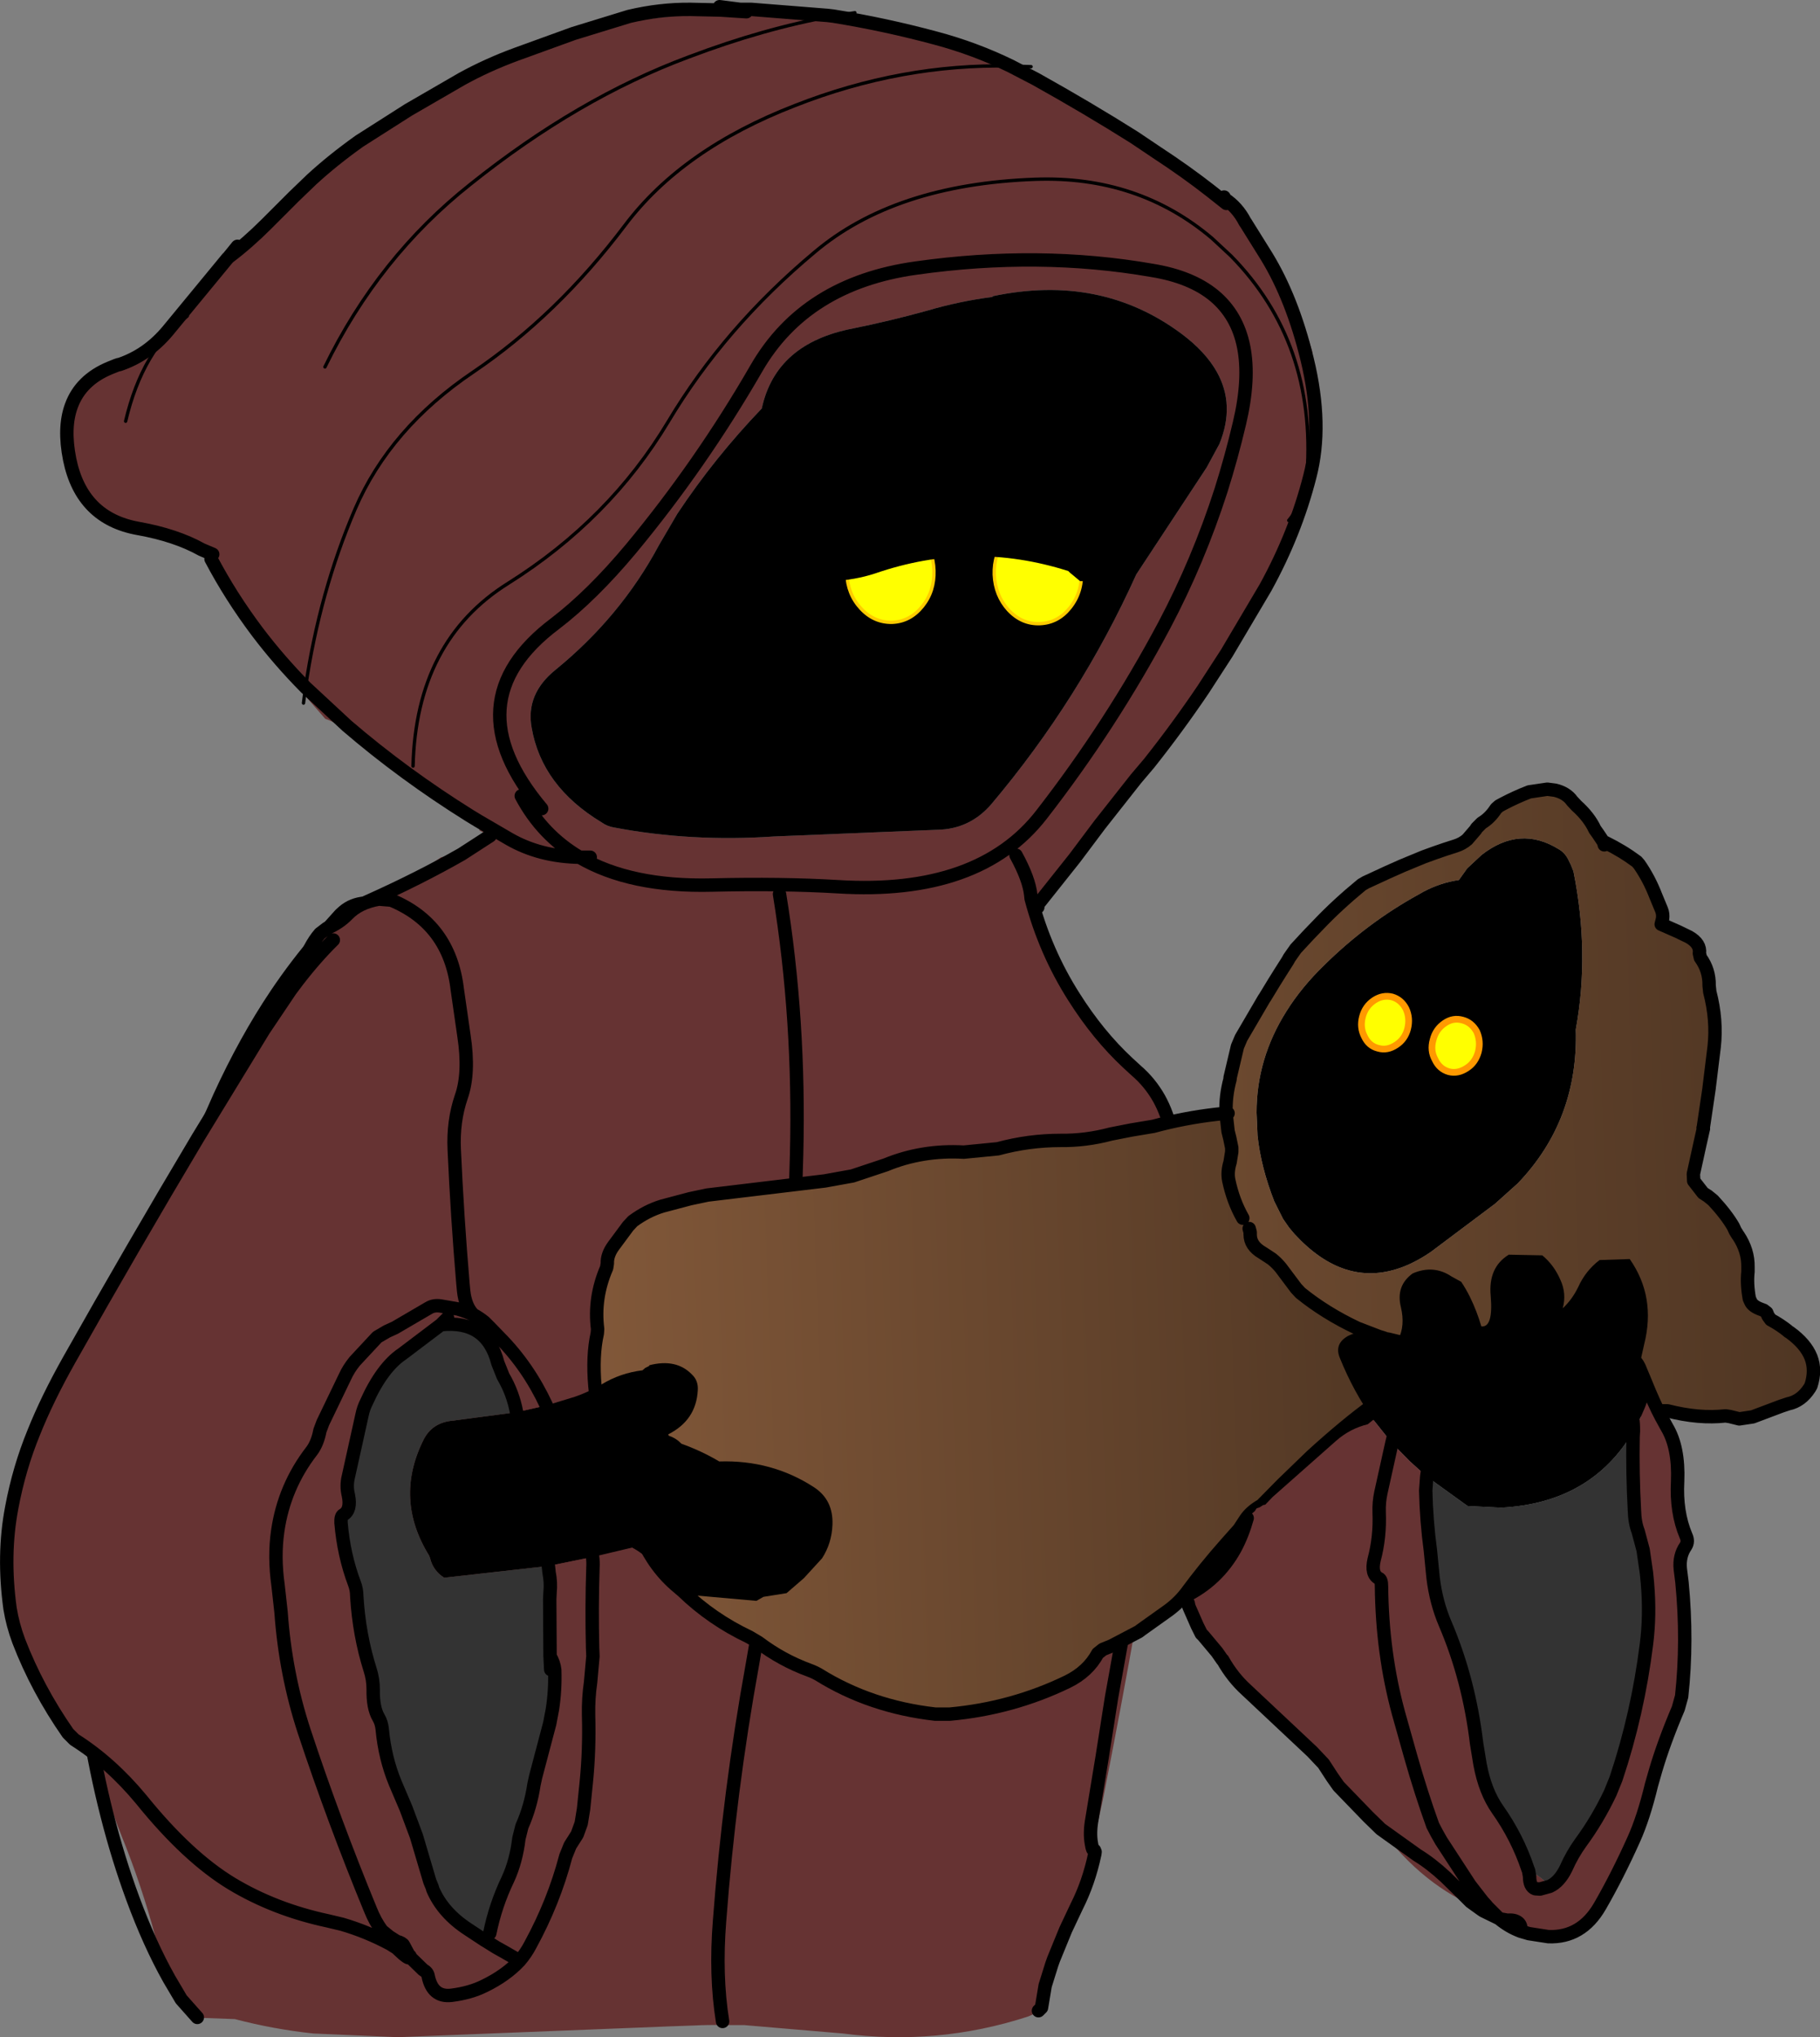
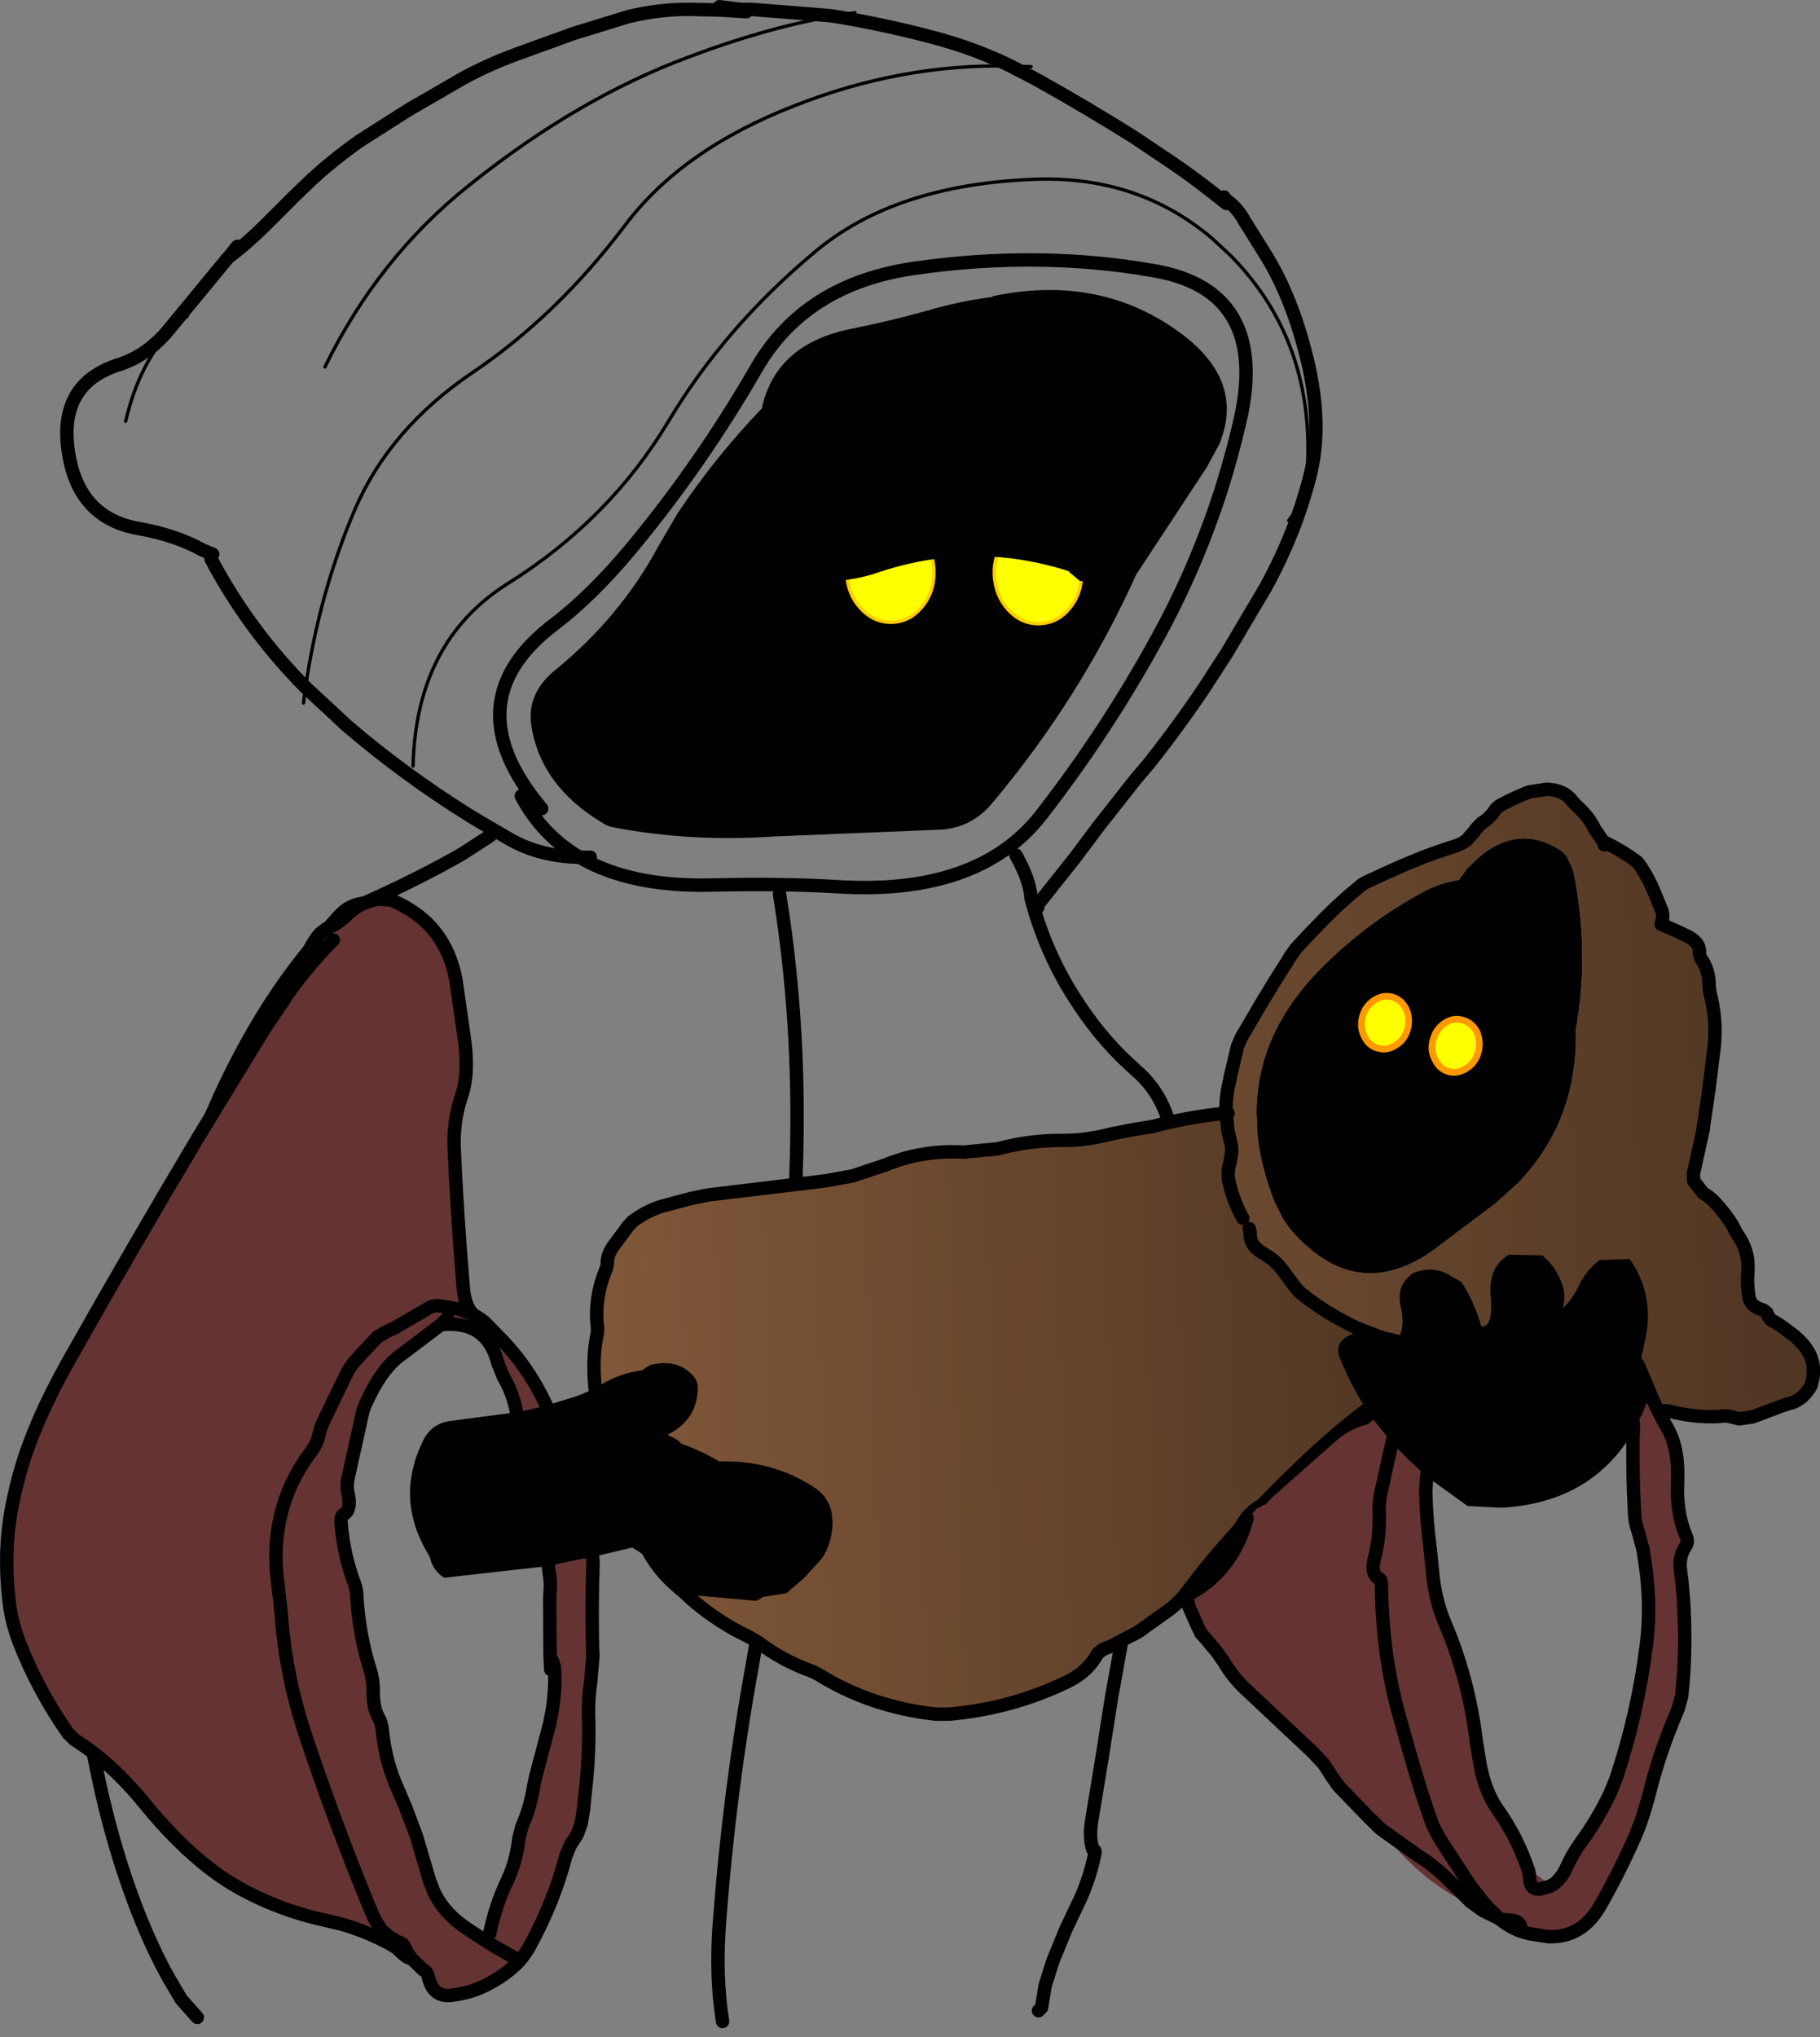
<svg xmlns="http://www.w3.org/2000/svg" height="303.95px" width="271.65px">
  <rect width="100%" height="100%" fill="#808080" stroke="none" />
  <g transform="matrix(1.0, 0.0, 0.0, 1.0, 225.0, 101.2)">
-     <path d="M-181.15 -71.85 L-179.2 -73.45 Q-173.1 -78.6 -166.55 -83.0 -149.85 -94.4 -130.6 -98.1 L-122.5 -99.05 -121.15 -99.3 -120.85 -99.3 -120.55 -99.4 -120.35 -99.4 -120.35 -99.45 -119.15 -99.6 -118.9 -99.6 -117.45 -99.7 -114.5 -99.8 -112.85 -99.8 -101.5 -98.9 -100.65 -98.8 Q-92.9 -97.55 -85.3 -95.5 -79.5 -93.95 -74.15 -91.35 -90.45 -91.7 -106.35 -85.45 -123.15 -78.95 -131.7 -67.6 -141.85 -54.15 -154.35 -45.7 -166.8 -37.3 -172.0 -25.25 -177.3 -12.9 -179.4 1.35 -177.3 -12.9 -172.0 -25.25 -166.8 -37.3 -154.35 -45.7 -141.85 -54.15 -131.7 -67.6 -123.15 -78.95 -106.35 -85.45 -90.45 -91.7 -74.15 -91.35 L-70.4 -89.4 Q-62.6 -85.05 -55.7 -80.7 L-52.2 -78.35 Q-48.0 -75.6 -44.35 -72.75 L-42.9 -71.6 -41.95 -70.85 -42.9 -71.6 -44.35 -72.75 Q-48.0 -75.6 -52.2 -78.35 L-49.0 -76.7 -44.4 -73.9 -42.4 -72.4 -42.3 -71.8 -42.25 -71.55 -41.95 -70.85 -41.75 -70.45 Q-40.7 -68.8 -39.15 -68.05 L-39.1 -68.0 -38.55 -67.75 -36.6 -65.7 -34.4 -62.05 -34.35 -61.95 -34.3 -61.7 -32.4 -57.55 Q-32.5 -57.15 -32.2 -56.65 L-31.3 -54.85 Q-30.05 -51.85 -29.15 -48.8 L-28.95 -46.95 -28.3 -40.35 -28.3 -39.9 Q-28.3 -38.85 -27.8 -38.1 L-28.05 -36.5 Q-30.7 -22.55 -36.7 -10.65 L-38.95 -7.5 -40.05 -5.95 Q-41.35 -4.25 -42.2 -2.35 L-44.75 1.4 Q-45.3 2.2 -45.05 2.85 -48.9 8.0 -53.5 12.7 L-55.45 15.0 -60.85 21.85 -64.6 26.85 Q-66.5 30.8 -69.85 33.45 L-70.25 33.75 -70.2 33.9 -70.1 34.15 -69.15 37.6 Q-67.4 44.3 -62.95 49.85 L-56.7 57.35 -52.0 62.7 Q-49.45 67.3 -49.65 74.05 -49.85 81.65 -49.65 87.35 L-49.7 88.6 -49.95 96.6 Q-50.0 101.4 -50.4 106.15 -50.75 111.0 -51.95 115.0 -53.3 119.6 -53.95 124.25 -54.6 129.25 -55.5 133.5 L-57.4 142.65 -59.1 152.1 -60.5 161.0 -62.0 170.1 Q-62.4 172.25 -62.1 173.85 L-62.0 174.4 -62.1 173.85 Q-62.4 172.25 -62.0 170.1 L-60.5 161.0 -59.1 152.1 -57.4 142.65 -55.5 133.5 Q-54.6 129.25 -53.95 124.25 -53.3 119.6 -51.95 115.0 -50.75 111.0 -50.4 106.15 -50.0 101.4 -49.95 96.6 L-49.7 88.6 -49.65 87.35 Q-49.85 81.65 -49.65 74.05 -49.45 67.3 -52.0 62.7 L-51.6 63.15 Q-49.6 65.4 -49.25 68.55 -47.3 90.6 -50.65 112.25 -54.95 139.9 -60.4 167.4 L-61.5 172.35 -62.0 174.4 Q-63.15 178.85 -64.65 183.15 L-65.95 186.75 -67.75 191.15 -68.0 191.85 -67.75 191.15 -65.95 186.75 -68.0 191.85 -68.4 192.7 -69.1 194.55 -69.0 195.05 -69.55 198.35 -69.0 195.05 -68.9 195.85 Q-68.85 197.35 -69.55 198.35 L-70.0 198.8 Q-70.65 199.35 -71.65 199.7 -85.1 204.05 -99.2 202.2 L-113.9 200.95 -117.05 200.95 Q-119.2 200.9 -121.25 201.0 L-125.4 201.15 -165.6 202.75 -178.25 202.2 Q-184.25 201.55 -189.95 200.05 L-195.45 199.85 -195.55 199.8 -197.95 197.1 -199.75 194.05 Q-200.7 192.0 -201.15 189.65 L-201.8 187.8 Q-203.85 180.15 -206.8 172.85 -210.15 164.5 -211.85 155.85 L-212.25 153.35 -212.85 149.15 Q-213.95 139.45 -213.0 129.35 L-212.9 128.5 -212.35 123.3 -210.6 117.75 Q-206.15 104.5 -202.5 91.0 -199.4 79.55 -194.15 68.6 -189.4 57.9 -183.7 47.5 L-181.95 44.9 Q-179.45 41.85 -177.25 38.65 L-174.2 35.25 -173.7 34.8 -170.6 33.55 -170.1 33.3 Q-162.4 29.85 -156.1 26.25 -162.4 29.85 -170.1 33.3 L-170.6 33.55 -173.7 34.8 -174.2 35.25 -177.25 38.65 -174.7 34.6 -173.4 34.05 -169.95 32.6 Q-164.25 30.2 -159.15 26.7 L-156.1 26.25 -151.85 23.5 -153.45 22.7 -153.4 21.8 -153.5 21.35 -148.95 24.0 Q-144.4 26.6 -138.5 26.7 -130.9 31.15 -118.75 30.85 -108.3 30.6 -99.95 31.1 -78.9 32.4 -69.55 20.35 -59.1 6.9 -51.2 -7.95 -46.15 -17.5 -42.75 -28.05 -41.2 -32.95 -40.0 -38.05 -36.85 -51.35 -43.8 -57.1 -47.2 -59.9 -53.0 -60.85 -69.9 -63.8 -88.3 -61.2 -104.8 -58.9 -112.1 -46.25 -120.35 -31.95 -130.8 -19.35 -136.6 -12.4 -142.15 -8.15 -157.6 3.45 -144.15 19.45 -157.6 3.45 -142.15 -8.15 -136.6 -12.4 -130.8 -19.35 -120.35 -31.95 -112.1 -46.25 -104.8 -58.9 -88.3 -61.2 -69.9 -63.8 -53.0 -60.85 -47.2 -59.9 -43.8 -57.1 -36.85 -51.35 -40.0 -38.05 -41.2 -32.95 -42.75 -28.05 -46.15 -17.5 -51.2 -7.95 -59.1 6.9 -69.55 20.35 -78.9 32.4 -99.95 31.1 -108.3 30.6 -118.75 30.85 -130.9 31.15 -138.5 26.7 -144.4 26.6 -148.95 24.0 L-153.5 21.35 Q-153.6 21.15 -153.8 21.1 L-154.9 20.5 -157.8 18.9 -164.4 14.8 Q-168.95 11.7 -172.95 8.1 -174.55 6.7 -176.45 6.05 L-179.55 2.5 -183.2 -1.8 Q-184.9 -3.8 -186.15 -6.15 L-186.6 -6.95 -193.25 -18.45 -193.25 -18.5 -193.8 -19.3 -194.9 -19.2 -196.2 -19.1 Q-197.55 -19.9 -199.1 -20.3 L-200.3 -20.7 Q-203.65 -22.05 -207.3 -22.5 -209.7 -23.75 -211.5 -25.7 L-211.75 -25.95 Q-212.4 -26.8 -213.25 -27.05 -214.8 -29.5 -215.4 -32.35 -215.75 -34.1 -215.6 -35.9 -215.5 -36.85 -216.0 -37.2 L-214.35 -40.65 Q-215.55 -37.4 -214.6 -32.65 -212.8 -23.85 -204.35 -22.35 -198.75 -21.35 -194.9 -19.2 -198.75 -21.35 -204.35 -22.35 -212.8 -23.85 -214.6 -32.65 -215.55 -37.4 -214.35 -40.65 -212.2 -43.9 -208.3 -46.25 L-208.15 -46.25 -207.2 -46.8 -206.05 -47.55 -205.7 -47.8 Q-203.65 -49.25 -201.85 -50.95 L-196.75 -56.15 -195.1 -58.25 -193.25 -60.95 -189.55 -64.45 -189.35 -64.6 Q-185.35 -68.3 -181.15 -71.85 L-185.2 -67.8 Q-188.05 -64.95 -190.85 -62.85 L-189.55 -64.45 -190.85 -62.85 Q-188.05 -64.95 -185.2 -67.8 L-181.15 -71.85 M-190.85 -62.85 L-191.05 -62.65 -199.95 -51.85 Q-203.0 -48.2 -207.2 -46.8 -203.0 -48.2 -199.95 -51.85 L-191.05 -62.65 -190.85 -62.85 M-179.4 1.35 Q-183.35 -2.65 -186.6 -6.95 -183.35 -2.65 -179.4 1.35 L-173.2 7.1 Q-164.75 14.35 -154.9 20.5 -164.75 14.35 -173.2 7.1 L-179.4 1.35 -179.55 2.5 -179.4 1.35 M-176.5 -46.45 Q-168.5 -62.85 -154.8 -73.7 -138.75 -86.55 -122.2 -92.7 -111.0 -96.95 -100.65 -98.8 -111.0 -96.95 -122.2 -92.7 -138.75 -86.55 -154.8 -73.7 -168.5 -62.85 -176.5 -46.45 M-197.05 -54.05 Q-203.75 -49.0 -206.25 -38.35 -203.75 -49.0 -197.05 -54.05 M-113.6 -99.45 L-117.45 -99.7 -113.6 -99.45 M-86.6 -54.85 Q-92.0 -53.35 -97.65 -52.2 -109.2 -50.0 -111.3 -40.25 -118.35 -32.9 -123.9 -24.55 L-126.65 -19.85 Q-132.35 -9.2 -142.1 -1.25 -146.55 2.35 -145.65 7.35 -144.15 16.1 -135.2 21.5 -134.35 22.1 -133.4 22.25 -121.85 24.45 -109.45 23.6 L-85.05 22.6 Q-80.25 22.5 -77.05 18.8 -63.8 3.1 -55.4 -15.5 L-44.9 -31.45 -43.0 -34.95 Q-40.6 -40.8 -43.4 -45.75 -45.1 -48.75 -48.65 -51.4 -60.75 -60.4 -76.85 -57.0 L-76.85 -56.9 Q-81.85 -56.25 -86.6 -54.85 M-32.65 -23.55 Q-30.2 -26.5 -29.9 -30.55 -28.55 -50.05 -41.25 -63.0 L-44.1 -65.65 Q-55.15 -75.0 -70.5 -74.45 -91.45 -73.7 -103.45 -63.55 -116.85 -52.35 -125.25 -38.3 -134.0 -23.7 -149.1 -14.2 -162.9 -5.6 -163.35 13.1 -162.9 -5.6 -149.1 -14.2 -134.0 -23.7 -125.25 -38.3 -116.85 -52.35 -103.45 -63.55 -91.45 -73.7 -70.5 -74.45 -55.15 -75.0 -44.1 -65.65 L-41.25 -63.0 Q-28.55 -50.05 -29.9 -30.55 -30.2 -26.5 -32.65 -23.55 M-39.1 -68.0 L-35.95 -62.95 Q-32.1 -56.65 -29.9 -47.6 -27.5 -37.75 -29.5 -30.1 -31.65 -21.65 -36.1 -13.55 L-41.9 -3.75 -45.4 1.65 Q-49.25 7.35 -53.5 12.7 -49.25 7.35 -45.4 1.65 L-41.9 -3.75 -36.1 -13.55 Q-31.65 -21.65 -29.5 -30.1 -27.5 -37.75 -29.9 -47.6 -32.1 -56.65 -35.95 -62.95 L-39.1 -68.0 M-73.35 26.4 Q-71.4 29.95 -71.15 32.35 L-71.1 32.85 Q-69.0 40.8 -64.7 47.55 -61.1 53.25 -56.7 57.35 -61.1 53.25 -64.7 47.55 -69.0 40.8 -71.1 32.85 L-71.15 32.35 Q-71.4 29.95 -73.35 26.4 M-69.85 33.45 L-64.6 26.85 -69.85 33.45 M-117.15 200.4 Q-118.25 193.55 -117.6 185.4 -116.15 166.15 -112.7 147.15 -109.3 128.35 -107.95 109.2 -106.6 90.05 -106.1 71.05 -105.6 50.95 -108.65 32.2 -105.6 50.95 -106.1 71.05 -106.6 90.05 -107.95 109.2 -109.3 128.35 -112.7 147.15 -116.15 166.15 -117.6 185.4 -118.25 193.55 -117.15 200.4 M-136.9 26.7 L-138.5 26.7 Q-144.1 23.4 -147.2 17.55 -144.1 23.4 -138.5 26.7 L-136.9 26.7 M-173.7 34.8 Q-172.4 33.7 -170.6 33.55 -172.4 33.7 -173.7 34.8" fill="#663333" fill-rule="evenodd" stroke="none" />
    <path d="M-86.6 -54.85 Q-81.85 -56.25 -76.85 -56.9 L-76.85 -57.0 Q-60.75 -60.4 -48.65 -51.4 -45.1 -48.75 -43.4 -45.75 -40.6 -40.8 -43.0 -34.95 L-44.9 -31.45 -55.4 -15.5 Q-63.8 3.1 -77.05 18.8 -80.25 22.5 -85.05 22.6 L-109.45 23.6 Q-121.85 24.45 -133.4 22.25 -134.35 22.1 -135.2 21.5 -144.15 16.1 -145.65 7.35 -146.55 2.35 -142.1 -1.25 -132.35 -9.2 -126.65 -19.85 L-123.9 -24.55 Q-118.35 -32.9 -111.3 -40.25 -109.2 -50.0 -97.65 -52.2 -92.0 -53.35 -86.6 -54.85" fill="#000000" fill-rule="evenodd" stroke="none" />
    <path d="M-117.45 -99.7 L-121.9 -99.8 Q-126.45 -99.85 -131.1 -98.75 L-139.4 -96.2 -147.95 -93.1 Q-152.3 -91.5 -156.1 -89.4 L-164.05 -84.8 -171.35 -80.15 Q-175.35 -77.3 -178.5 -74.4 L-181.15 -71.85 -185.2 -67.8 Q-188.05 -64.95 -190.85 -62.85 L-189.55 -64.45 M-114.5 -99.8 L-117.6 -100.2 M-207.2 -46.8 Q-203.0 -48.2 -199.95 -51.85 L-191.05 -62.65 -190.85 -62.85 M-207.2 -46.8 L-207.3 -46.8 -207.6 -46.7 -208.6 -46.3 Q-212.95 -44.5 -214.35 -40.65 -215.55 -37.4 -214.6 -32.65 -212.8 -23.85 -204.35 -22.35 -198.75 -21.35 -194.9 -19.2 L-193.25 -18.5 M-186.6 -6.95 Q-183.35 -2.65 -179.4 1.35 L-173.2 7.1 Q-164.75 14.35 -154.9 20.5 L-153.5 21.35 -148.95 24.0 Q-144.4 26.6 -138.5 26.7 L-136.9 26.7 M-74.15 -91.35 Q-79.5 -93.95 -85.3 -95.5 -92.9 -97.55 -100.65 -98.8 L-101.5 -98.9 -112.85 -99.8 -114.5 -99.8 M-186.6 -6.95 Q-190.55 -12.2 -193.5 -17.8 M-117.45 -99.7 L-113.6 -99.45 M-144.15 19.45 Q-157.6 3.45 -142.15 -8.15 -136.6 -12.4 -130.8 -19.35 -120.35 -31.95 -112.1 -46.25 -104.8 -58.9 -88.3 -61.2 -69.9 -63.8 -53.0 -60.85 -47.2 -59.9 -43.8 -57.1 -36.85 -51.35 -40.0 -38.05 -41.2 -32.95 -42.75 -28.05 -46.15 -17.5 -51.2 -7.95 -59.1 6.9 -69.55 20.35 -78.9 32.4 -99.95 31.1 -108.3 30.6 -118.75 30.85 -130.9 31.15 -138.5 26.7 -144.1 23.4 -147.2 17.55 M-151.85 23.5 L-156.1 26.25 Q-162.4 29.85 -170.1 33.3 L-170.6 33.55 -173.7 34.8 -174.2 35.25 -177.25 38.65 Q-180.65 42.55 -183.75 47.15 -188.35 54.0 -192.2 62.4 -195.85 70.5 -199.0 78.7 -201.95 86.5 -204.55 95.5 -207.05 104.15 -209.85 112.05 -212.95 120.75 -212.9 128.5 M-212.85 149.15 L-212.25 153.35 -211.85 155.85 Q-209.55 170.2 -205.2 182.0 -202.7 188.8 -199.75 194.05 L-197.95 197.1 -195.55 199.8 M-70.0 198.8 L-69.55 198.35 -69.0 195.05 -68.0 191.85 -67.75 191.15 -65.95 186.75 -64.3 183.25 Q-62.5 179.7 -61.6 175.45 L-61.55 175.1 -61.65 174.85 -61.9 174.7 -62.0 174.4 -62.1 173.85 Q-62.4 172.25 -62.0 170.1 L-60.5 161.0 -59.1 152.1 -57.4 142.65 -55.5 133.5 Q-54.6 129.25 -53.95 124.25 -53.3 119.6 -51.95 115.0 -50.75 111.0 -50.4 106.15 -50.0 101.4 -49.95 96.6 L-49.7 88.6 -49.65 87.35 Q-49.85 81.65 -49.65 74.05 -49.45 67.3 -52.0 62.7 -53.35 60.3 -55.45 58.5 L-56.7 57.35 Q-61.1 53.25 -64.7 47.55 -69.0 40.8 -71.1 32.85 L-71.15 32.35 Q-71.4 29.95 -73.35 26.4 M-53.5 12.7 Q-49.25 7.35 -45.4 1.65 L-41.9 -3.75 -36.1 -13.55 Q-31.65 -21.65 -29.5 -30.1 -27.5 -37.75 -29.9 -47.6 -32.1 -56.65 -35.95 -62.95 L-39.1 -68.0 M-41.95 -70.85 L-42.9 -71.6 -44.35 -72.75 Q-48.0 -75.6 -52.2 -78.35 L-55.7 -80.7 Q-62.6 -85.05 -70.4 -89.4 L-74.15 -91.35 M-53.5 12.7 L-55.45 15.0 -60.85 21.85 -64.6 26.85 -69.85 33.45 -70.2 33.9 -70.1 34.15 M-42.25 -71.55 L-42.3 -71.8 M-39.15 -68.05 Q-40.3 -70.3 -42.25 -71.55 M-108.65 32.2 Q-105.6 50.95 -106.1 71.05 -106.6 90.05 -107.95 109.2 -109.3 128.35 -112.7 147.15 -116.15 166.15 -117.6 185.4 -118.25 193.55 -117.15 200.4 M-170.6 33.55 Q-172.4 33.7 -173.7 34.8 M-212.85 149.15 L-213.1 146.9 Q-214.2 137.2 -213.75 127.95" fill="none" stroke="#000000" stroke-linecap="round" stroke-linejoin="round" stroke-width="2.0" />
    <path d="M-179.4 1.35 Q-177.3 -12.9 -172.0 -25.25 -166.8 -37.3 -154.35 -45.7 -141.85 -54.15 -131.7 -67.6 -123.15 -78.95 -106.35 -85.45 -90.45 -91.7 -74.15 -91.35 L-71.1 -91.25 M-100.65 -98.8 Q-111.0 -96.95 -122.2 -92.7 -138.75 -86.55 -154.8 -73.7 -168.5 -62.85 -176.5 -46.45 M-206.25 -38.35 Q-203.75 -49.0 -197.05 -54.05 M-100.65 -98.8 L-97.4 -99.3 M-163.35 13.1 Q-162.9 -5.6 -149.1 -14.2 -134.0 -23.7 -125.25 -38.3 -116.85 -52.35 -103.45 -63.55 -91.45 -73.7 -70.5 -74.45 -55.15 -75.0 -44.1 -65.65 L-41.25 -63.0 Q-28.55 -50.05 -29.9 -30.55 -30.2 -26.5 -32.65 -23.55 M-179.55 2.5 L-179.7 3.7 M-179.4 1.35 L-179.55 2.5" fill="none" stroke="#000000" stroke-linecap="round" stroke-linejoin="round" stroke-width="0.5" />
    <path d="M-70.35 -23.15 Q-67.65 -23.25 -65.65 -21.1 -63.7 -19.0 -63.6 -15.9 -63.45 -12.8 -65.3 -10.5 -67.1 -8.25 -69.8 -8.15 -72.5 -8.05 -74.5 -10.2 -76.45 -12.35 -76.6 -15.45 -76.7 -18.55 -74.85 -20.8 -73.05 -23.05 -70.35 -23.15 M-92.4 -23.35 Q-89.7 -23.45 -87.7 -21.35 -85.7 -19.2 -85.6 -16.1 -85.5 -13.0 -87.3 -10.75 -89.15 -8.45 -91.85 -8.35 -94.55 -8.3 -96.5 -10.4 -98.5 -12.55 -98.6 -15.65 -98.7 -18.75 -96.9 -21.0 -95.1 -23.3 -92.4 -23.35" fill="#ffff00" fill-rule="evenodd" stroke="none" />
    <path d="M-70.35 -23.15 Q-67.65 -23.25 -65.65 -21.1 -63.7 -19.0 -63.6 -15.9 -63.45 -12.8 -65.3 -10.5 -67.1 -8.25 -69.8 -8.15 -72.5 -8.05 -74.5 -10.2 -76.45 -12.35 -76.6 -15.45 -76.7 -18.55 -74.85 -20.8 -73.05 -23.05 -70.35 -23.15 M-92.4 -23.35 Q-89.7 -23.45 -87.7 -21.35 -85.7 -19.2 -85.6 -16.1 -85.5 -13.0 -87.3 -10.75 -89.15 -8.45 -91.85 -8.35 -94.55 -8.3 -96.5 -10.4 -98.5 -12.55 -98.6 -15.65 -98.7 -18.75 -96.9 -21.0 -95.1 -23.3 -92.4 -23.35" fill="none" stroke="#ffcc00" stroke-linecap="round" stroke-linejoin="round" stroke-width="0.5" />
    <path d="M5.95 16.55 L3.25 16.95 Q1.2 17.75 -0.6 18.7 L-0.5 18.55 Q1.55 16.75 4.25 16.2 L4.75 15.8 4.8 15.75 5.2 15.8 5.95 16.55 M-4.75 22.6 L-6.0 24.05 Q-6.75 24.7 -7.7 25.0 L-9.25 25.5 Q-6.85 24.35 -4.75 22.6 M-12.5 26.65 L-15.65 27.95 -17.9 28.95 -21.15 30.45 -21.75 30.8 Q-25.4 33.8 -28.2 36.75 L-29.65 38.25 -31.6 40.35 Q-29.1 36.65 -25.3 33.45 -20.55 29.5 -15.1 26.8 L-15.1 26.85 Q-14.9 27.4 -14.3 27.2 L-12.5 26.65 M-33.85 43.8 L-34.85 45.4 -34.85 45.25 -33.85 43.8 M3.8 102.7 Q5.4 103.15 7.15 104.4 L9.6 106.0 Q6.35 105.15 3.8 102.7 M20.45 109.2 L23.25 109.3 23.9 109.3 Q28.6 110.5 32.55 110.05 L33.2 110.15 34.6 110.5 Q29.35 111.65 23.15 110.05 L20.45 109.2 M41.9 97.45 L41.75 97.3 Q40.6 96.4 39.3 95.7 L38.9 95.15 38.7 94.65 41.9 97.45 M38.25 94.3 L37.85 94.15 Q36.6 93.7 36.3 93.0 L38.25 94.3 M34.4 83.1 L34.0 82.45 34.35 82.85 34.4 83.1 M27.75 73.95 L27.85 73.5 28.75 69.4 29.2 67.4 Q28.95 70.95 27.75 73.95 M25.45 37.8 L22.95 36.7 23.15 35.9 Q24.5 36.65 25.45 37.8" fill="#663333" fill-rule="evenodd" stroke="none" />
    <path d="M9.45 27.8 L9.85 28.8 Q12.3 40.95 10.2 52.4 10.6 65.9 1.55 75.35 L-1.85 78.4 -11.45 85.6 Q-13.65 87.1 -15.8 87.9 L-16.1 88.0 Q-24.45 90.9 -31.8 82.9 L-32.6 81.95 -33.5 80.65 -34.8 78.05 Q-36.8 72.95 -37.3 68.25 L-37.45 64.8 Q-37.45 56.75 -33.0 49.7 -30.75 46.1 -27.35 42.8 -20.9 36.45 -13.25 32.25 L-12.55 31.85 Q-10.0 30.5 -7.25 30.1 L-6.0 28.35 -3.85 26.35 Q1.85 21.9 7.65 25.5 8.65 26.05 9.2 27.3 L9.45 27.8" fill="#000000" fill-rule="evenodd" stroke="none" />
    <path d="M-41.15 70.05 L-41.15 70.65 -41.4 72.2 Q-41.85 73.65 -41.6 74.9 -40.95 78.0 -39.5 80.55 L-38.55 82.1 -38.4 83.0 Q-38.4 84.65 -36.6 85.7 L-35.75 86.25 -35.15 86.65 Q-34.4 87.25 -33.8 88.0 L-31.55 91.0 -30.9 91.7 Q-27.2 94.7 -22.45 96.95 L-19.2 98.2 -18.4 98.45 -18.15 98.55 -17.8 98.6 -16.15 99.0 -14.5 99.3 -12.05 99.95 -10.65 100.4 -8.8 101.05 -9.85 102.0 -10.4 102.7 Q-10.75 103.5 -11.65 103.9 L-16.4 106.5 -17.25 107.05 Q-20.05 108.8 -21.55 111.35 L-23.1 113.8 -24.85 115.55 -28.85 118.5 -30.1 119.3 -31.35 120.15 Q-32.0 120.5 -32.6 121.0 L-34.65 122.35 -35.6 122.8 -36.2 123.1 -33.55 120.2 -29.3 116.9 Q-22.5 112.2 -18.25 106.9 -22.5 112.2 -29.3 116.9 L-33.55 120.2 -36.2 123.1 Q-36.45 123.2 -36.7 123.4 -38.3 124.3 -39.1 125.5 L-40.05 126.95 -42.05 129.2 Q-45.2 132.75 -48.0 136.55 -49.25 138.15 -51.0 139.35 L-54.65 141.95 -55.05 142.25 -59.05 144.35 -60.4 144.9 -61.15 145.5 Q-62.6 148.2 -65.65 149.7 -73.9 153.7 -83.25 154.55 L-85.4 154.55 Q-95.1 153.45 -102.8 148.65 -103.5 148.25 -104.2 148.0 -108.3 146.5 -111.8 143.85 L-113.15 143.05 Q-118.75 140.4 -123.1 136.2 L-123.8 135.6 Q-127.2 132.8 -129.2 128.35 L-129.9 127.0 Q-132.9 121.15 -134.7 114.65 L-134.95 113.75 -136.1 106.6 -136.2 105.65 Q-136.6 101.1 -135.85 97.75 L-135.8 97.1 Q-136.4 92.45 -134.45 87.95 L-134.35 87.3 Q-134.4 86.0 -133.4 84.65 L-131.25 81.75 -130.55 81.0 Q-128.45 79.45 -126.15 78.75 L-122.0 77.65 -119.4 77.1 -101.9 75.0 -97.75 74.25 -92.8 72.6 Q-87.35 70.35 -81.15 70.7 L-76.05 70.2 Q-71.45 68.95 -66.7 68.95 -62.95 69.0 -59.2 68.0 L-56.15 67.4 -52.85 66.85 Q-48.25 65.6 -43.45 65.05 L-42.0 64.9 -41.7 67.6 -41.45 68.6 -41.15 70.05 M-20.15 108.5 Q-24.15 111.4 -29.2 116.0 L-33.55 120.2 -36.7 123.4 -33.55 120.2 -29.2 116.0 Q-24.15 111.4 -20.15 108.5" fill="url(#gradient0)" fill-rule="evenodd" stroke="none" />
    <path d="M-0.6 18.7 Q1.2 17.75 3.25 16.95 L5.95 16.55 7.1 16.7 Q8.8 17.1 9.65 18.3 L10.3 19.0 Q12.2 20.7 13.05 22.55 L13.55 23.25 14.35 24.45 14.2 24.65 14.45 24.85 14.6 24.5 Q17.15 25.75 19.3 27.35 L19.65 27.75 Q21.15 29.9 22.15 32.5 L23.0 34.55 Q23.25 35.15 23.15 35.9 L22.95 36.7 25.45 37.8 27.1 38.6 Q28.85 39.6 28.65 41.05 L28.8 41.7 Q30.15 43.55 30.1 45.85 L30.2 46.8 Q31.3 51.0 30.85 55.0 L30.1 61.1 30.1 61.15 30.0 61.15 29.2 65.85 29.25 66.9 29.2 67.1 29.25 67.2 29.2 67.4 28.75 69.4 27.85 73.5 27.75 73.95 27.5 74.5 27.8 75.0 29.2 76.8 34.0 82.45 34.4 83.1 34.4 83.2 34.45 83.15 Q35.95 85.4 35.9 87.85 L35.9 88.55 Q35.7 90.35 36.1 92.55 L35.95 92.75 36.3 93.0 Q36.6 93.7 37.85 94.15 L38.25 94.3 38.7 94.65 38.9 95.15 39.3 95.7 Q40.6 96.4 41.75 97.3 L41.9 97.45 Q43.65 99.2 45.1 101.3 L45.25 101.3 45.3 101.3 Q46.05 103.25 45.3 105.55 L45.1 105.9 Q43.85 107.85 41.9 108.25 L40.85 108.6 36.6 110.2 34.6 110.5 33.2 110.15 32.55 110.05 Q28.6 110.5 23.9 109.3 L23.25 109.3 20.45 109.2 Q18.4 108.35 16.55 107.0 L16.4 106.85 15.55 106.25 14.85 106.3 9.6 106.0 7.15 104.4 Q5.4 103.15 3.8 102.7 L2.65 101.5 -0.05 101.85 -6.45 101.6 -7.4 101.45 -8.8 101.05 -10.65 100.4 -12.05 99.95 -14.5 99.3 -15.65 98.85 -16.8 98.75 -17.8 98.6 -18.15 98.55 -18.4 98.45 -19.2 98.2 -22.45 96.95 Q-27.2 94.7 -30.9 91.7 L-31.55 91.0 -33.8 88.0 Q-34.4 87.25 -35.15 86.65 L-35.75 86.25 -36.6 85.7 Q-38.4 84.65 -38.4 83.0 L-38.4 82.65 -38.55 82.1 -39.5 80.55 Q-40.95 78.0 -41.6 74.9 L-41.1 73.25 -41.15 70.65 -41.15 70.05 -41.15 69.7 -41.35 68.7 -41.7 64.9 Q-41.75 62.35 -41.4 59.8 L-41.4 59.6 -40.3 54.95 -39.75 53.65 -36.3 47.75 -36.25 47.7 -34.85 45.4 -33.85 43.8 -32.9 42.55 -31.6 40.35 -29.65 38.25 -28.2 36.75 Q-25.4 33.8 -21.75 30.8 L-21.15 30.45 -17.9 28.95 -15.65 27.95 -12.5 26.65 Q-10.75 26.0 -9.25 25.5 L-7.7 25.0 Q-6.75 24.7 -6.0 24.05 L-4.75 22.6 -0.6 18.7 M9.45 27.8 L9.2 27.3 Q8.65 26.05 7.65 25.5 1.85 21.9 -3.85 26.35 L-6.0 28.35 -7.25 30.1 Q-10.0 30.5 -12.55 31.85 L-13.25 32.25 Q-20.9 36.45 -27.35 42.8 -30.75 46.1 -33.0 49.7 -37.45 56.75 -37.45 64.8 L-37.3 68.25 Q-36.8 72.95 -34.8 78.05 L-33.5 80.65 -32.6 81.95 -31.8 82.9 Q-24.45 90.9 -16.1 88.0 L-15.8 87.9 Q-13.65 87.1 -11.45 85.6 L-1.85 78.4 1.55 75.35 Q10.6 65.9 10.2 52.4 12.3 40.95 9.85 28.8 L9.45 27.8" fill="url(#gradient1)" fill-rule="evenodd" stroke="none" />
-     <path d="M-41.7 64.9 L-41.35 68.7 -41.15 69.7 -41.15 70.05 -41.45 68.6 -41.7 67.6 -42.0 64.9 -41.7 64.9 M-41.15 70.65 L-41.1 73.25 -41.6 74.9 Q-41.85 73.65 -41.4 72.2 L-41.15 70.65" fill="url(#gradient2)" fill-rule="evenodd" stroke="none" />
    <path d="M-38.55 82.1 L-38.4 82.65 -38.4 83.0 -38.55 82.1" fill="url(#gradient3)" fill-rule="evenodd" stroke="none" />
    <path d="M-17.8 98.6 L-16.8 98.75 -15.65 98.85 -14.5 99.3 -16.15 99.0 -17.8 98.6" fill="url(#gradient4)" fill-rule="evenodd" stroke="none" />
    <path d="M-0.6 18.7 Q1.2 17.75 3.25 16.95 L5.95 16.55 7.1 16.7 Q8.8 17.1 9.65 18.3 L10.3 19.0 Q12.2 20.7 13.05 22.55 L13.55 23.25 14.35 24.45 14.6 24.5 Q17.15 25.75 19.3 27.35 L19.65 27.75 Q21.15 29.9 22.15 32.5 L23.0 34.55 Q23.25 35.15 23.15 35.9 L22.95 36.7 25.45 37.8 27.1 38.6 Q28.85 39.6 28.65 41.05 L28.8 41.7 Q30.15 43.55 30.1 45.85 L30.2 46.8 Q31.3 51.0 30.85 55.0 L30.1 61.1 30.1 61.15 29.25 66.9 M-4.75 22.6 L-6.0 24.05 Q-6.75 24.7 -7.7 25.0 L-9.25 25.5 Q-10.75 26.0 -12.5 26.65 L-15.65 27.95 -17.9 28.95 -21.15 30.45 -21.75 30.8 Q-25.4 33.8 -28.2 36.75 L-29.65 38.25 -31.6 40.35 -32.55 41.7 -32.8 42.15 -33.85 43.8 -34.85 45.4 -36.25 47.7 -36.3 47.75 -39.75 53.65 -40.3 54.95 -41.4 59.6 -41.4 59.8 Q-42.1 62.35 -42.0 64.9 L-41.7 64.9 M-41.15 70.05 L-41.15 70.65 -41.4 72.2 Q-41.85 73.65 -41.6 74.9 -40.95 78.0 -39.5 80.55 M-38.55 82.1 L-38.4 82.65 -38.4 83.0 Q-38.4 84.65 -36.6 85.7 L-35.75 86.25 -35.15 86.65 Q-34.4 87.25 -33.8 88.0 L-31.55 91.0 -30.9 91.7 Q-27.2 94.7 -22.45 96.95 L-19.2 98.2 -18.4 98.45 -18.15 98.55 -17.8 98.6 -16.15 99.0 -14.5 99.3 -12.05 99.95 -10.65 100.4 -8.8 101.05 -7.4 101.45 -6.5 101.7 -1.45 102.3 0.15 102.4 0.8 102.45 1.45 102.45 3.8 102.7 Q5.4 103.15 7.15 104.4 L9.6 106.0 12.05 107.0 Q13.8 107.45 15.6 107.05 L16.4 106.85 16.55 107.0 M20.45 109.2 L23.25 109.3 23.9 109.3 Q28.6 110.5 32.55 110.05 L33.2 110.15 34.6 110.5 36.6 110.2 40.85 108.6 41.9 108.25 Q43.85 107.85 45.1 105.9 L45.3 105.55 Q46.05 103.25 45.3 101.3 44.5 99.3 42.15 97.6 L41.9 97.45 41.75 97.3 Q40.6 96.4 39.3 95.7 L38.9 95.15 38.7 94.65 38.25 94.3 37.85 94.15 Q36.6 93.7 36.3 93.0 L36.1 92.55 Q35.7 90.35 35.9 88.55 L35.9 87.85 Q35.95 85.4 34.45 83.15 L34.4 83.1 34.0 82.45 33.7 81.8 Q32.65 80.0 30.7 77.9 L29.9 77.25 29.2 76.8 27.8 75.0 27.75 73.95 27.85 73.5 28.75 69.4 29.2 67.4 29.25 67.2 29.2 67.1 M14.35 24.45 L14.45 24.85 M20.45 109.2 Q17.9 108.75 15.6 107.05 L15.1 106.65 14.85 106.3 M-4.75 22.6 L-4.6 22.35 -3.85 21.6 Q-2.6 20.85 -1.7 19.45 L-1.25 19.05 -0.6 18.7 M-36.7 123.4 Q-38.3 124.3 -39.1 125.5 L-40.05 126.95 -42.05 129.2 Q-45.2 132.75 -48.0 136.55 -49.25 138.15 -51.0 139.35 L-54.65 141.95 -55.05 142.25 -59.05 144.35 -60.4 144.9 -61.15 145.5 Q-62.6 148.2 -65.65 149.7 -73.9 153.7 -83.25 154.55 L-85.4 154.55 Q-95.1 153.45 -102.8 148.65 -103.5 148.25 -104.2 148.0 -108.3 146.5 -111.8 143.85 L-113.15 143.05 Q-118.75 140.4 -123.1 136.2 L-123.8 135.6 Q-127.2 132.8 -129.2 128.35 L-129.9 127.0 Q-132.9 121.15 -134.7 114.65 L-134.95 113.75 -136.1 106.6 -136.2 105.65 Q-136.6 101.1 -135.85 97.75 L-135.8 97.1 Q-136.4 92.45 -134.45 87.95 L-134.35 87.3 Q-134.4 86.0 -133.4 84.65 L-131.25 81.75 -130.55 81.0 Q-128.45 79.45 -126.15 78.75 L-122.0 77.65 -119.4 77.1 -101.9 75.0 -97.75 74.25 -92.8 72.6 Q-87.35 70.35 -81.15 70.7 L-76.05 70.2 Q-71.45 68.95 -66.7 68.95 -62.95 69.0 -59.2 68.0 L-56.15 67.4 -52.85 66.85 Q-48.25 65.6 -43.45 65.05 L-42.0 64.9 -41.7 67.6 -41.45 68.6 -41.15 70.05 M-8.8 101.05 L-9.85 102.0 -10.4 102.7 Q-10.75 103.5 -11.65 103.9 L-16.4 106.5 -17.25 107.05 Q-20.05 108.8 -21.55 111.35 L-23.1 113.8 -24.85 115.55 -28.85 118.5 -30.1 119.3 -31.35 120.15 Q-32.0 120.5 -32.6 121.0 L-34.65 122.35 -35.6 122.8 -36.2 123.1 -40.5 128.2 Q-38.7 125.6 -36.7 123.4 L-33.55 120.2 -29.2 116.0 Q-24.15 111.4 -20.15 108.5 M-18.25 106.9 Q-22.5 112.2 -29.3 116.9 L-33.55 120.2 -36.2 123.1 Q-36.45 123.2 -36.7 123.4" fill="none" stroke="#000000" stroke-linecap="round" stroke-linejoin="round" stroke-width="2.0" />
    <path d="M-14.9 52.3 Q-15.3 53.85 -16.6 54.7 -17.95 55.6 -19.3 55.2 -20.7 54.85 -21.35 53.45 -22.05 52.1 -21.65 50.55 -21.25 48.95 -19.9 48.05 -18.6 47.2 -17.2 47.55 -15.85 47.95 -15.15 49.3 -14.5 50.7 -14.9 52.3 M-6.7 51.0 Q-5.35 51.35 -4.6 52.7 -3.95 54.15 -4.35 55.75 -4.8 57.35 -6.05 58.15 -7.4 59.05 -8.75 58.7 -10.15 58.3 -10.8 56.9 -11.55 55.55 -11.1 53.95 -10.7 52.35 -9.35 51.45 -8.1 50.6 -6.7 51.0" fill="#ffff00" fill-rule="evenodd" stroke="none" />
    <path d="M-14.9 52.3 Q-15.3 53.85 -16.6 54.7 -17.95 55.6 -19.3 55.2 -20.7 54.85 -21.35 53.45 -22.05 52.1 -21.65 50.55 -21.25 48.95 -19.9 48.05 -18.6 47.2 -17.2 47.55 -15.85 47.95 -15.15 49.3 -14.5 50.7 -14.9 52.3 M-6.7 51.0 Q-5.35 51.35 -4.6 52.7 -3.95 54.15 -4.35 55.75 -4.8 57.35 -6.05 58.15 -7.4 59.05 -8.75 58.7 -10.15 58.3 -10.8 56.9 -11.55 55.55 -11.1 53.95 -10.7 52.35 -9.35 51.45 -8.1 50.6 -6.7 51.0" fill="none" stroke="#ff9900" stroke-linecap="round" stroke-linejoin="round" stroke-width="1.0" />
    <path d="M-108.7 -15.3 L-109.3 -16.0 -109.8 -16.75 Q-109.8 -18.25 -109.2 -19.5 -107.4 -23.55 -102.75 -25.4 -96.5 -27.85 -90.3 -28.75 -74.75 -29.3 -60.1 -25.6 L-58.55 -25.0 -58.1 -24.25 -57.75 -23.55 -57.4 -22.7 -56.85 -21.3 Q-56.4 -20.15 -56.3 -19.0 L-56.4 -18.3 -56.75 -17.5 -57.1 -16.8 -57.55 -16.0 -59.0 -15.25 -60.3 -14.5 -63.8 -14.5 -64.75 -15.3 -65.3 -15.75 -65.55 -16.0 Q-80.0 -20.6 -94.35 -15.65 -97.4 -14.65 -100.8 -14.5 L-101.8 -15.25 -102.25 -15.45 -103.5 -15.0 -104.3 -14.5 -104.8 -14.4 -107.8 -14.5 -108.7 -15.3" fill="#000000" fill-rule="evenodd" stroke="none" />
    <path d="M-20.0 110.65 Q-23.0 106.4 -25.0 101.45 -25.9 99.35 -23.85 98.15 -21.0 96.75 -18.4 98.05 L-16.3 98.65 Q-15.25 96.6 -15.9 93.85 -16.7 90.65 -14.15 88.8 -11.05 87.45 -8.35 89.25 L-6.9 90.05 Q-6.2 91.1 -5.6 92.3 -4.55 94.45 -3.9 96.7 -2.1 96.9 -2.5 92.15 -2.9 87.9 0.2 86.0 L5.2 86.1 Q6.95 87.55 7.9 89.75 8.85 91.8 8.25 94.0 9.65 92.7 10.55 90.85 11.65 88.4 13.75 86.8 L18.25 86.65 Q22.2 92.3 20.4 99.4 L19.65 102.75 Q19.15 101.75 19.05 102.1 19.15 101.75 19.65 102.75 L19.4 103.85 19.95 104.6 Q21.0 105.85 21.0 107.55 20.05 110.15 18.8 112.35 12.5 123.05 -0.95 123.75 L-5.95 123.5 -12.05 119.1 -14.6 116.8 -17.25 114.1 -20.0 110.65 M-16.6 111.4 L-17.25 114.1 -16.6 111.4 M-10.5 114.2 Q-11.75 116.55 -12.05 119.1 -11.75 116.55 -10.5 114.2 M-143.15 132.45 L-158.7 134.2 -159.2 133.85 Q-160.45 132.8 -160.8 131.3 L-160.95 130.9 Q-166.15 122.5 -161.85 113.75 -160.55 111.0 -157.3 110.75 L-147.9 109.5 -143.45 108.5 -139.2 107.2 Q-137.15 106.5 -135.2 105.35 -132.4 103.65 -129.1 103.25 L-128.7 102.9 -128.3 102.7 -128.1 102.6 -128.1 102.5 Q-124.05 101.45 -121.7 103.9 -120.75 104.8 -120.85 106.25 -121.1 110.7 -125.25 112.8 L-125.2 113.0 Q-124.15 113.35 -123.45 114.05 L-123.3 114.2 Q-120.25 115.3 -117.65 116.85 -109.8 116.6 -103.5 120.7 -100.6 122.6 -100.75 126.3 -100.85 129.05 -102.3 131.3 L-105.0 134.25 -107.6 136.5 -111.05 137.05 -112.1 137.65 -121.1 136.85 -121.75 136.35 -123.55 135.8 -124.2 135.35 -124.2 135.0 -124.2 134.6 -124.15 134.35 -128.9 130.85 Q-129.7 130.2 -130.65 129.7 L-136.55 131.1 -143.15 132.45 M18.35 110.15 Q18.8 109.8 18.8 112.35 18.8 109.8 18.35 110.15" fill="#000000" fill-rule="evenodd" stroke="none" />
    <path d="M19.65 102.75 L20.55 104.9 Q21.9 108.25 22.95 110.2 L23.8 111.75 Q25.6 114.75 25.4 119.8 25.15 124.4 26.65 127.95 27.05 128.8 26.6 129.5 25.6 130.95 25.8 132.9 L26.05 134.9 Q26.9 143.65 26.0 151.9 L25.5 153.7 Q23.35 158.75 22.1 163.0 L21.5 165.1 Q20.3 170.05 18.85 173.25 16.4 178.7 13.8 183.2 11.05 187.95 6.1 187.75 L3.2 187.3 2.0 186.95 Q2.1 186.05 1.6 185.65 1.05 185.2 0.0 185.3 L-1.1 185.1 -1.25 185.05 -1.9 184.4 -3.0 183.3 -3.2 183.05 -3.7 182.5 -5.6 180.05 -9.9 173.45 -10.55 172.3 -11.15 171.15 Q-12.9 166.3 -14.45 160.85 L-16.25 154.45 Q-18.7 145.5 -18.8 135.45 -18.8 134.45 -19.2 134.3 -20.4 133.65 -19.9 131.5 -19.0 128.15 -19.15 124.45 -19.2 122.95 -18.9 121.55 L-17.25 114.1 -18.9 121.55 Q-19.2 122.95 -19.15 124.45 -19.0 128.15 -19.9 131.5 -20.4 133.65 -19.2 134.3 -18.8 134.45 -18.8 135.45 -18.7 145.5 -16.25 154.45 L-14.45 160.85 Q-12.9 166.3 -11.15 171.15 L-10.55 172.3 -9.9 173.45 -5.6 180.05 -3.7 182.5 -3.2 183.05 -3.0 183.3 -1.9 184.4 -3.9 183.7 Q-12.65 180.15 -18.9 171.7 L-19.7 170.6 -22.1 167.35 -22.15 167.2 -27.35 161.85 -29.0 160.05 -29.15 160.15 -38.95 150.95 Q-41.05 149.05 -42.5 146.45 L-42.55 146.45 -43.35 145.3 -45.4 142.85 -45.7 142.55 -46.3 141.35 -47.55 138.5 -47.65 138.0 -48.2 137.0 Q-43.3 134.65 -40.65 129.85 L-40.8 128.0 Q-40.0 126.55 -38.85 125.3 L-38.4 124.85 -37.7 124.25 -37.45 123.85 -37.0 123.7 -36.45 123.35 -36.15 123.3 -35.05 122.15 -25.55 113.75 Q-23.5 111.95 -20.85 111.3 L-20.05 110.65 -20.0 110.65 -17.25 114.1 -14.6 116.8 -12.05 119.1 -12.2 121.2 Q-12.1 125.7 -11.5 130.15 L-11.2 133.2 -11.1 134.2 Q-10.65 137.9 -9.3 141.05 -5.75 149.35 -4.6 158.95 L-4.1 162.0 Q-3.35 166.1 -1.45 168.8 1.45 172.9 3.05 177.65 L3.15 177.9 Q5.0 178.7 6.3 180.25 7.75 179.6 8.75 177.55 9.65 175.5 10.95 173.7 13.45 170.3 15.35 166.3 L16.2 164.2 Q19.45 154.5 20.75 144.1 21.3 139.75 20.9 135.1 L20.9 135.05 20.75 133.5 20.25 130.05 19.5 127.25 Q19.0 126.0 18.95 124.1 18.65 118.6 18.75 113.15 L18.8 112.35 Q20.05 110.15 21.0 107.55 21.0 105.85 19.95 104.6 L19.4 103.85 19.65 102.75 M-180.75 45.05 L-179.95 43.25 Q-178.85 39.95 -177.25 38.1 L-176.2 37.3 Q-174.35 36.5 -173.1 35.2 -171.4 33.45 -168.45 32.95 L-166.6 33.1 Q-157.9 36.7 -156.75 46.4 L-155.75 53.35 Q-154.9 58.9 -156.15 62.45 -157.4 66.1 -157.2 70.35 -156.75 80.35 -155.9 90.35 L-155.8 91.4 -156.65 94.1 Q-155.45 94.45 -154.35 94.95 -153.5 95.4 -152.7 96.05 L-152.3 96.45 -151.85 96.9 -150.4 98.4 Q-146.15 102.7 -143.45 108.5 L-147.9 109.5 Q-148.45 106.6 -149.9 104.15 L-150.7 102.15 Q-152.35 95.7 -159.2 96.45 L-164.95 100.8 Q-167.95 102.8 -170.35 108.1 -170.75 108.9 -170.95 109.85 L-173.0 119.1 Q-173.35 120.5 -173.0 121.9 -172.55 124.1 -173.75 124.8 -174.15 125.0 -174.1 126.0 -173.7 130.8 -172.1 135.05 -171.75 135.95 -171.75 136.95 -171.4 142.75 -169.75 147.95 -169.3 149.35 -169.3 150.85 -169.35 153.6 -168.5 155.05 -168.05 155.8 -167.95 156.8 -167.55 161.1 -166.0 164.85 L-164.4 168.6 -162.85 172.75 -160.85 179.5 -160.5 180.35 -160.4 180.7 Q-158.9 184.2 -155.15 186.65 L-152.65 188.3 -152.55 188.35 -150.95 189.35 -149.7 190.05 -147.45 191.35 -149.7 190.05 -150.95 189.35 -152.55 188.35 -152.65 188.3 -151.9 187.25 Q-151.05 183.05 -149.2 179.2 -147.95 176.5 -147.55 173.1 L-147.1 171.3 Q-145.8 168.4 -145.3 165.05 L-145.05 163.9 -142.95 155.95 -142.55 153.85 Q-142.1 151.0 -142.2 147.95 -142.3 146.95 -142.9 145.9 L-142.95 137.4 -142.9 136.4 Q-142.75 134.9 -143.05 133.4 L-143.15 132.45 -136.55 131.1 Q-136.45 131.85 -136.5 132.7 -136.7 138.7 -136.55 144.7 L-136.5 145.9 -136.85 149.8 Q-137.2 152.2 -137.15 154.7 -137.0 159.85 -137.5 164.8 L-137.9 168.7 -138.25 170.85 -138.85 172.5 -139.9 174.15 -140.55 175.75 Q-142.35 182.6 -145.85 189.0 -146.5 190.25 -147.45 191.35 -149.5 193.55 -152.7 195.1 -154.8 196.15 -157.6 196.5 -160.45 196.85 -161.1 193.6 -161.2 193.05 -161.85 192.7 L-163.8 190.8 -163.8 190.65 -163.95 190.55 -164.75 189.05 Q-164.9 188.7 -165.8 188.45 L-166.9 187.75 -168.0 186.85 Q-169.0 185.5 -169.7 183.75 -175.2 170.4 -179.6 157.1 -182.4 148.55 -183.05 139.35 L-183.5 135.3 Q-184.1 131.05 -183.55 127.25 -182.6 120.6 -178.45 115.25 -177.6 114.1 -177.25 112.25 L-176.8 111.05 -173.5 104.2 Q-172.95 103.0 -172.05 101.9 L-168.7 98.3 -167.25 97.45 -166.05 96.9 -161.0 93.95 Q-160.25 93.5 -159.25 93.65 L-156.65 94.1 -159.25 93.65 Q-160.25 93.5 -161.0 93.95 L-166.05 96.9 -167.25 97.45 -168.7 98.3 -172.05 101.9 Q-172.95 103.0 -173.5 104.2 L-176.8 111.05 -177.25 112.25 Q-177.6 114.1 -178.45 115.25 -182.6 120.6 -183.55 127.25 -184.1 131.05 -183.5 135.3 L-183.05 139.35 Q-182.4 148.55 -179.6 157.1 -175.2 170.4 -169.7 183.75 -169.0 185.5 -168.0 186.85 L-166.65 188.55 -166.75 188.85 Q-170.2 187.0 -173.95 185.9 L-176.05 185.4 Q-184.0 183.7 -190.4 179.85 -197.0 175.85 -203.9 167.3 -208.45 161.8 -213.9 158.35 L-214.85 157.4 Q-219.45 150.8 -222.2 143.65 -223.1 141.25 -223.5 138.8 -224.6 130.8 -223.25 123.75 -222.15 117.85 -219.95 112.5 -217.95 107.5 -214.65 101.65 -205.35 85.15 -195.45 68.55 L-185.65 52.5 -181.65 46.55 -180.6 45.15 -180.75 45.05 M-175.25 39.05 Q-177.9 41.65 -180.6 45.15 -177.9 41.65 -175.25 39.05 M-158.2 95.45 L-159.2 96.45 -158.2 95.45 M-38.85 125.3 Q-39.55 127.8 -40.65 129.85 -39.55 127.8 -38.85 125.3 M-18.9 171.7 L-13.45 175.6 Q-11.4 176.85 -9.25 178.85 L-7.05 181.0 -5.5 182.55 -3.9 183.7 -5.5 182.55 -7.05 181.0 -9.25 178.85 Q-11.4 176.85 -13.45 175.6 L-18.9 171.7 M3.15 177.9 L3.3 178.75 Q3.3 180.3 4.15 180.6 L4.85 180.65 6.3 180.25 4.85 180.65 4.15 180.6 Q3.3 180.3 3.3 178.75 L3.15 177.9" fill="#663333" fill-rule="evenodd" stroke="none" />
-     <path d="M-152.65 188.3 L-155.15 186.65 Q-158.9 184.2 -160.4 180.7 L-160.5 180.35 -160.85 179.5 -162.85 172.75 -164.4 168.6 -166.0 164.85 Q-167.55 161.1 -167.95 156.8 -168.05 155.8 -168.5 155.05 -169.35 153.6 -169.3 150.85 -169.3 149.35 -169.75 147.95 -171.4 142.75 -171.75 136.95 -171.75 135.95 -172.1 135.05 -173.7 130.8 -174.1 126.0 -174.15 125.0 -173.75 124.8 -172.55 124.1 -173.0 121.9 -173.35 120.5 -173.0 119.1 L-170.95 109.85 Q-170.75 108.9 -170.35 108.1 -167.95 102.8 -164.95 100.8 L-159.2 96.45 Q-152.35 95.7 -150.7 102.15 L-149.9 104.15 Q-148.45 106.6 -147.9 109.5 L-157.3 110.75 Q-160.55 111.0 -161.85 113.75 -166.15 122.5 -160.95 130.9 L-160.8 131.3 Q-160.45 132.8 -159.2 133.85 L-158.7 134.2 -143.15 132.45 -143.05 133.4 Q-142.75 134.9 -142.9 136.4 L-142.95 137.4 -142.9 145.9 -142.8 147.9 -142.2 147.95 Q-142.1 151.0 -142.55 153.85 L-142.95 155.95 -145.05 163.9 -145.3 165.05 Q-145.8 168.4 -147.1 171.3 L-147.55 173.1 Q-147.95 176.5 -149.2 179.2 -151.05 183.05 -151.9 187.25 L-152.65 188.3 M18.8 112.35 L18.75 113.15 Q18.65 118.6 18.95 124.1 19.0 126.0 19.5 127.25 L20.25 130.05 20.75 133.5 20.9 135.05 20.9 135.1 Q21.3 139.75 20.75 144.1 19.45 154.5 16.2 164.2 L15.35 166.3 Q13.45 170.3 10.95 173.7 9.65 175.5 8.75 177.55 7.75 179.6 6.3 180.25 5.0 178.7 3.15 177.9 L3.05 177.65 Q1.45 172.9 -1.45 168.8 -3.35 166.1 -4.1 162.0 L-4.6 158.95 Q-5.75 149.35 -9.3 141.05 -10.65 137.9 -11.1 134.2 L-11.2 133.2 -11.5 130.15 Q-12.1 125.7 -12.2 121.2 L-12.05 119.1 -5.95 123.5 -0.95 123.75 Q12.5 123.05 18.8 112.35" fill="#333333" fill-rule="evenodd" stroke="none" />
    <path d="M19.65 102.75 L20.55 104.9 Q21.9 108.25 22.95 110.2 L23.8 111.75 Q25.6 114.75 25.4 119.8 25.15 124.4 26.65 127.95 27.05 128.8 26.6 129.5 25.6 130.95 25.8 132.9 L26.05 134.9 Q26.9 143.65 26.0 151.9 L25.5 153.7 Q23.35 158.75 22.1 163.0 L21.5 165.1 Q20.3 170.05 18.85 173.25 16.4 178.7 13.8 183.2 11.05 187.95 6.1 187.75 L3.2 187.3 2.0 186.95 Q0.25 186.3 -1.25 185.05 L-3.6 183.9 -3.9 183.7 -5.5 182.55 -7.05 181.0 -9.25 178.85 Q-11.4 176.85 -13.45 175.6 L-18.9 171.7 -20.8 169.85 -25.2 165.3 -26.15 163.95 -27.45 161.95 -29.15 160.15 -38.95 150.95 Q-41.05 149.05 -42.5 146.45 L-42.55 146.45 -43.35 145.3 -45.4 142.85 -45.7 142.55 -46.3 141.35 -47.55 138.5 -47.65 138.0 M-48.2 137.0 Q-43.3 134.65 -40.65 129.85 -39.55 127.8 -38.85 125.3 M-17.25 114.1 L-16.6 111.4 M-12.05 119.1 Q-11.75 116.55 -10.5 114.2 M-155.8 91.4 L-155.9 90.35 Q-156.75 80.35 -157.2 70.35 -157.4 66.1 -156.15 62.45 -154.9 58.9 -155.75 53.35 L-156.75 46.4 Q-157.9 36.7 -166.6 33.1 L-168.45 32.95 Q-171.4 33.45 -173.1 35.2 -174.35 36.5 -176.2 37.3 L-177.25 38.1 Q-178.85 39.95 -179.95 43.25 L-180.75 45.05 -181.65 46.55 -185.65 52.5 -195.45 68.55 Q-205.35 85.15 -214.65 101.65 -217.95 107.5 -219.95 112.5 -222.15 117.85 -223.25 123.75 -224.6 130.8 -223.5 138.8 -223.1 141.25 -222.2 143.65 -219.45 150.8 -214.85 157.4 L-213.9 158.35 Q-208.45 161.8 -203.9 167.3 -197.0 175.85 -190.4 179.85 -184.0 183.7 -176.05 185.4 L-173.95 185.9 Q-170.2 187.0 -166.75 188.85 L-165.8 189.45 -166.65 188.55 -168.0 186.85 -166.9 187.75 -165.8 188.45 Q-164.9 188.7 -164.75 189.05 L-163.95 190.55 -163.8 190.65 -163.8 190.8 -161.85 192.7 Q-161.2 193.05 -161.1 193.6 -160.45 196.85 -157.6 196.5 -154.8 196.15 -152.7 195.1 -149.5 193.55 -147.45 191.35 L-149.7 190.05 -150.95 189.35 -152.55 188.35 -152.65 188.3 -155.15 186.65 Q-158.9 184.2 -160.4 180.7 L-160.5 180.35 -160.85 179.5 -162.85 172.75 -164.4 168.6 -166.0 164.85 Q-167.55 161.1 -167.95 156.8 -168.05 155.8 -168.5 155.05 -169.35 153.6 -169.3 150.85 -169.3 149.35 -169.75 147.95 -171.4 142.75 -171.75 136.95 -171.75 135.95 -172.1 135.05 -173.7 130.8 -174.1 126.0 -174.15 125.0 -173.75 124.8 -172.55 124.1 -173.0 121.9 -173.35 120.5 -173.0 119.1 L-170.95 109.85 Q-170.75 108.9 -170.35 108.1 -167.95 102.8 -164.95 100.8 L-159.2 96.45 -158.2 95.45 M-180.6 45.15 Q-177.9 41.65 -175.25 39.05 M-156.65 94.1 Q-155.45 94.45 -154.35 94.95 -155.55 93.75 -155.8 91.4 M-156.65 94.1 L-159.25 93.65 Q-160.25 93.5 -161.0 93.95 L-166.05 96.9 -167.25 97.45 -168.7 98.3 -172.05 101.9 Q-172.95 103.0 -173.5 104.2 L-176.8 111.05 -177.25 112.25 Q-177.6 114.1 -178.45 115.25 -182.6 120.6 -183.55 127.25 -184.1 131.05 -183.5 135.3 L-183.05 139.35 Q-182.4 148.55 -179.6 157.1 -175.2 170.4 -169.7 183.75 -169.0 185.5 -168.0 186.85 M-143.45 108.5 Q-146.15 102.7 -150.4 98.4 L-151.85 96.9 -152.3 96.45 -152.7 96.05 Q-153.5 95.4 -154.35 94.95 M-147.9 109.5 Q-148.45 106.6 -149.9 104.15 L-150.7 102.15 Q-152.35 95.7 -159.2 96.45 M-143.15 132.45 L-143.05 133.4 Q-142.75 134.9 -142.9 136.4 L-142.95 137.4 -142.9 145.9 Q-142.3 146.95 -142.2 147.95 -142.1 151.0 -142.55 153.85 L-142.95 155.95 -145.05 163.9 -145.3 165.05 Q-145.8 168.4 -147.1 171.3 L-147.55 173.1 Q-147.95 176.5 -149.2 179.2 -151.05 183.05 -151.9 187.25 M-147.45 191.35 Q-146.5 190.25 -145.85 189.0 -142.35 182.6 -140.55 175.75 L-139.9 174.15 -138.85 172.5 -138.25 170.85 -137.9 168.7 -137.5 164.8 Q-137.0 159.85 -137.15 154.7 -137.2 152.2 -136.85 149.8 L-136.5 145.9 -136.55 144.7 Q-136.7 138.7 -136.5 132.7 -136.45 131.85 -136.55 131.1 M-142.8 147.9 L-142.9 145.9 M-165.8 189.45 Q-164.9 189.95 -163.95 190.55 L-163.8 190.8 Q-163.85 191.35 -165.8 189.45 M-180.6 45.15 L-181.65 46.55 M-17.25 114.1 L-18.9 121.55 Q-19.2 122.95 -19.15 124.45 -19.0 128.15 -19.9 131.5 -20.4 133.65 -19.2 134.3 -18.8 134.45 -18.8 135.45 -18.7 145.5 -16.25 154.45 L-14.45 160.85 Q-12.9 166.3 -11.15 171.15 L-10.55 172.3 -9.9 173.45 -5.6 180.05 -3.7 182.5 -3.2 183.05 -3.0 183.3 -1.9 184.4 -1.25 185.05 -1.1 185.1 0.0 185.3 Q1.05 185.2 1.6 185.65 2.1 186.05 2.0 186.95 M19.65 102.75 Q19.15 101.75 19.05 102.1 M18.8 112.35 L18.75 113.15 Q18.65 118.6 18.95 124.1 19.0 126.0 19.5 127.25 L20.25 130.05 20.75 133.5 20.9 135.05 20.9 135.1 Q21.3 139.75 20.75 144.1 19.45 154.5 16.2 164.2 L15.35 166.3 Q13.45 170.3 10.95 173.7 9.65 175.5 8.75 177.55 7.75 179.6 6.3 180.25 L4.85 180.65 4.15 180.6 Q3.3 180.3 3.3 178.75 L3.15 177.9 3.05 177.65 Q1.45 172.9 -1.45 168.8 -3.35 166.1 -4.1 162.0 L-4.6 158.95 Q-5.75 149.35 -9.3 141.05 -10.65 137.9 -11.1 134.2 L-11.2 133.2 -11.5 130.15 Q-12.1 125.7 -12.2 121.2 L-12.05 119.1 M18.8 112.35 Q18.8 109.8 18.35 110.15" fill="none" stroke="#000000" stroke-linecap="round" stroke-linejoin="round" stroke-width="2.0" />
  </g>
  <defs>
    <linearGradient gradientTransform="matrix(0.999, -0.036, 0.036, 0.999, -314.1, -207.2)" gradientUnits="userSpaceOnUse" id="gradient0" spreadMethod="pad" x1="-819.2" x2="819.2">
      <stop offset="0.486" stop-color="#ce8c5b" />
      <stop offset="0.796" stop-color="#000000" />
    </linearGradient>
    <linearGradient gradientTransform="matrix(0.999, -0.036, 0.036, 0.999, -314.1, -207.2)" gradientUnits="userSpaceOnUse" id="gradient1" spreadMethod="pad" x1="-819.2" x2="819.2">
      <stop offset="0.478" stop-color="#ce8c5b" />
      <stop offset="0.859" stop-color="#000000" />
    </linearGradient>
    <linearGradient gradientTransform="matrix(0.004, 0.015, -0.072, 0.017, -79.75, 80.85)" gradientUnits="userSpaceOnUse" id="gradient2" spreadMethod="pad" x1="-819.2" x2="819.2">
      <stop offset="0.561" stop-color="#663333" />
      <stop offset="0.945" stop-color="#000000" />
    </linearGradient>
    <linearGradient gradientTransform="matrix(0.999, -0.036, 0.036, 0.999, -314.1, -207.2)" gradientUnits="userSpaceOnUse" id="gradient3" spreadMethod="pad" x1="-819.2" x2="819.2">
      <stop offset="0.443" stop-color="#ce8c5b" />
      <stop offset="0.796" stop-color="#000000" />
    </linearGradient>
    <linearGradient gradientTransform="matrix(0.02, 0.038, -0.067, 0.035, -68.6, 111.2)" gradientUnits="userSpaceOnUse" id="gradient4" spreadMethod="pad" x1="-819.2" x2="819.2">
      <stop offset="0.561" stop-color="#663333" />
      <stop offset="0.945" stop-color="#000000" />
    </linearGradient>
  </defs>
</svg>